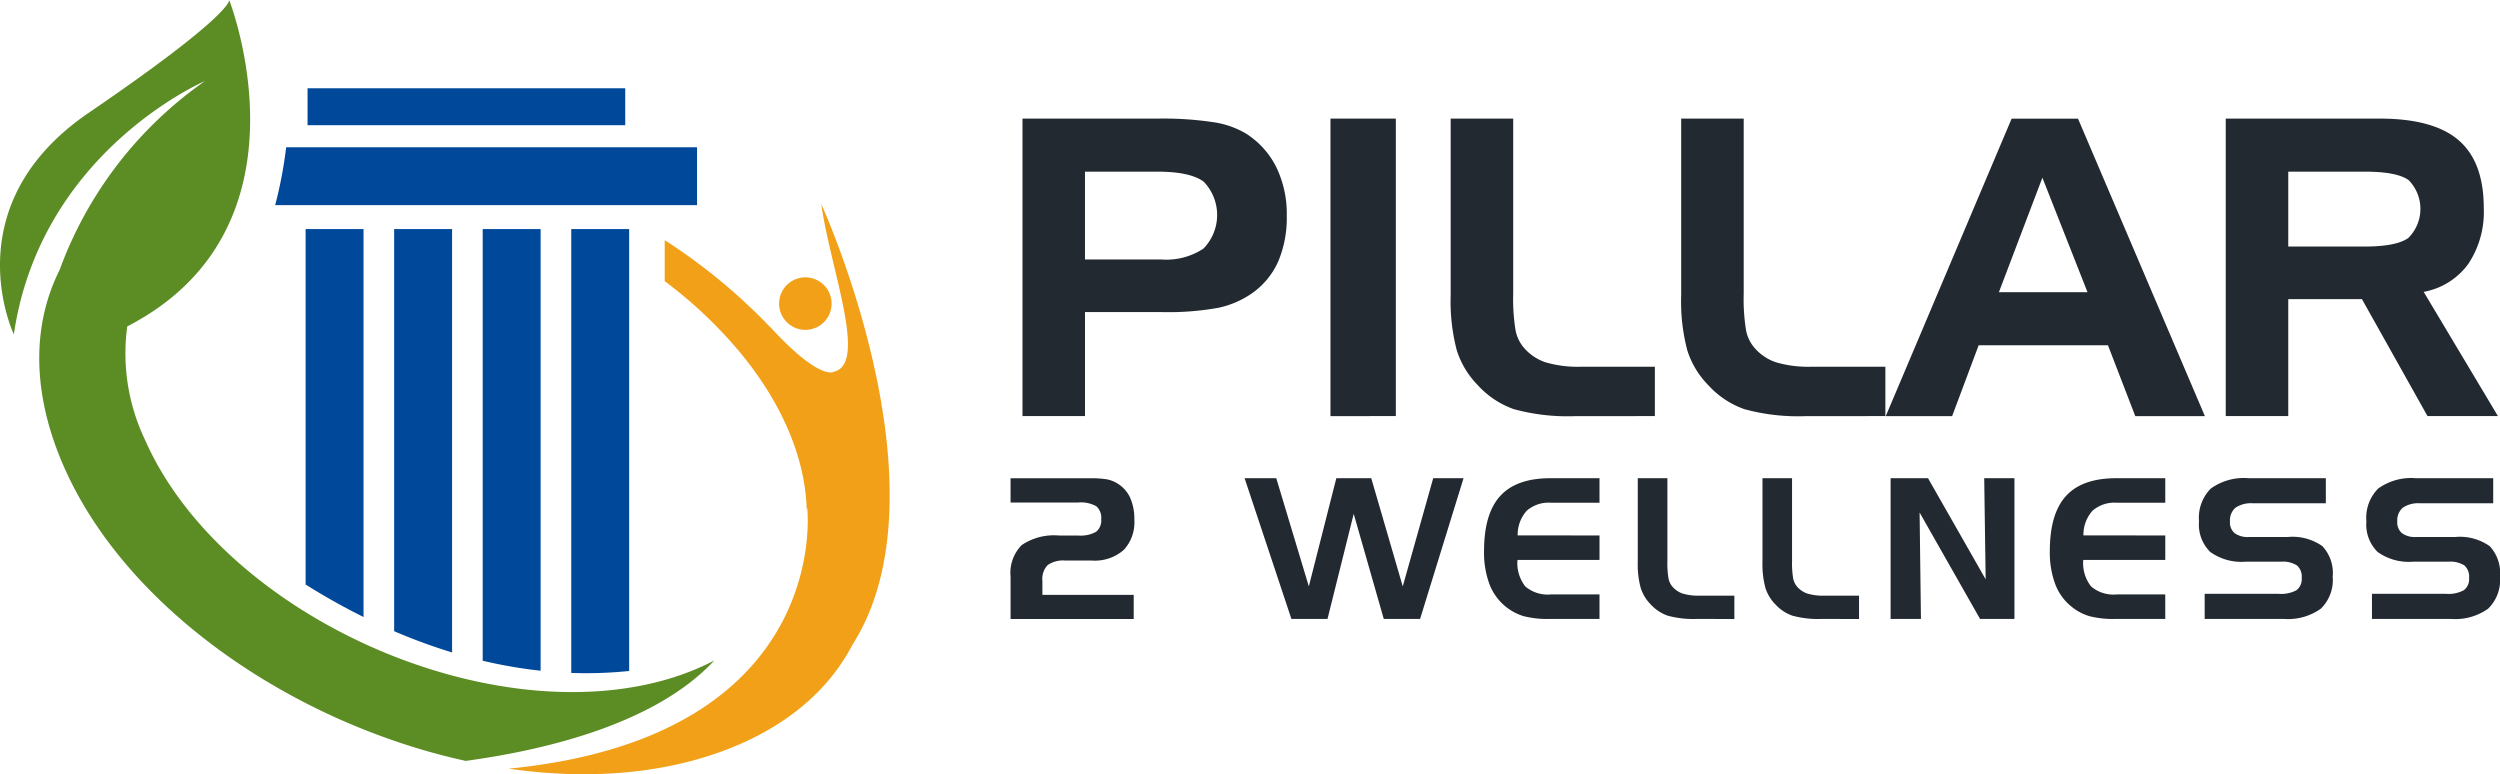
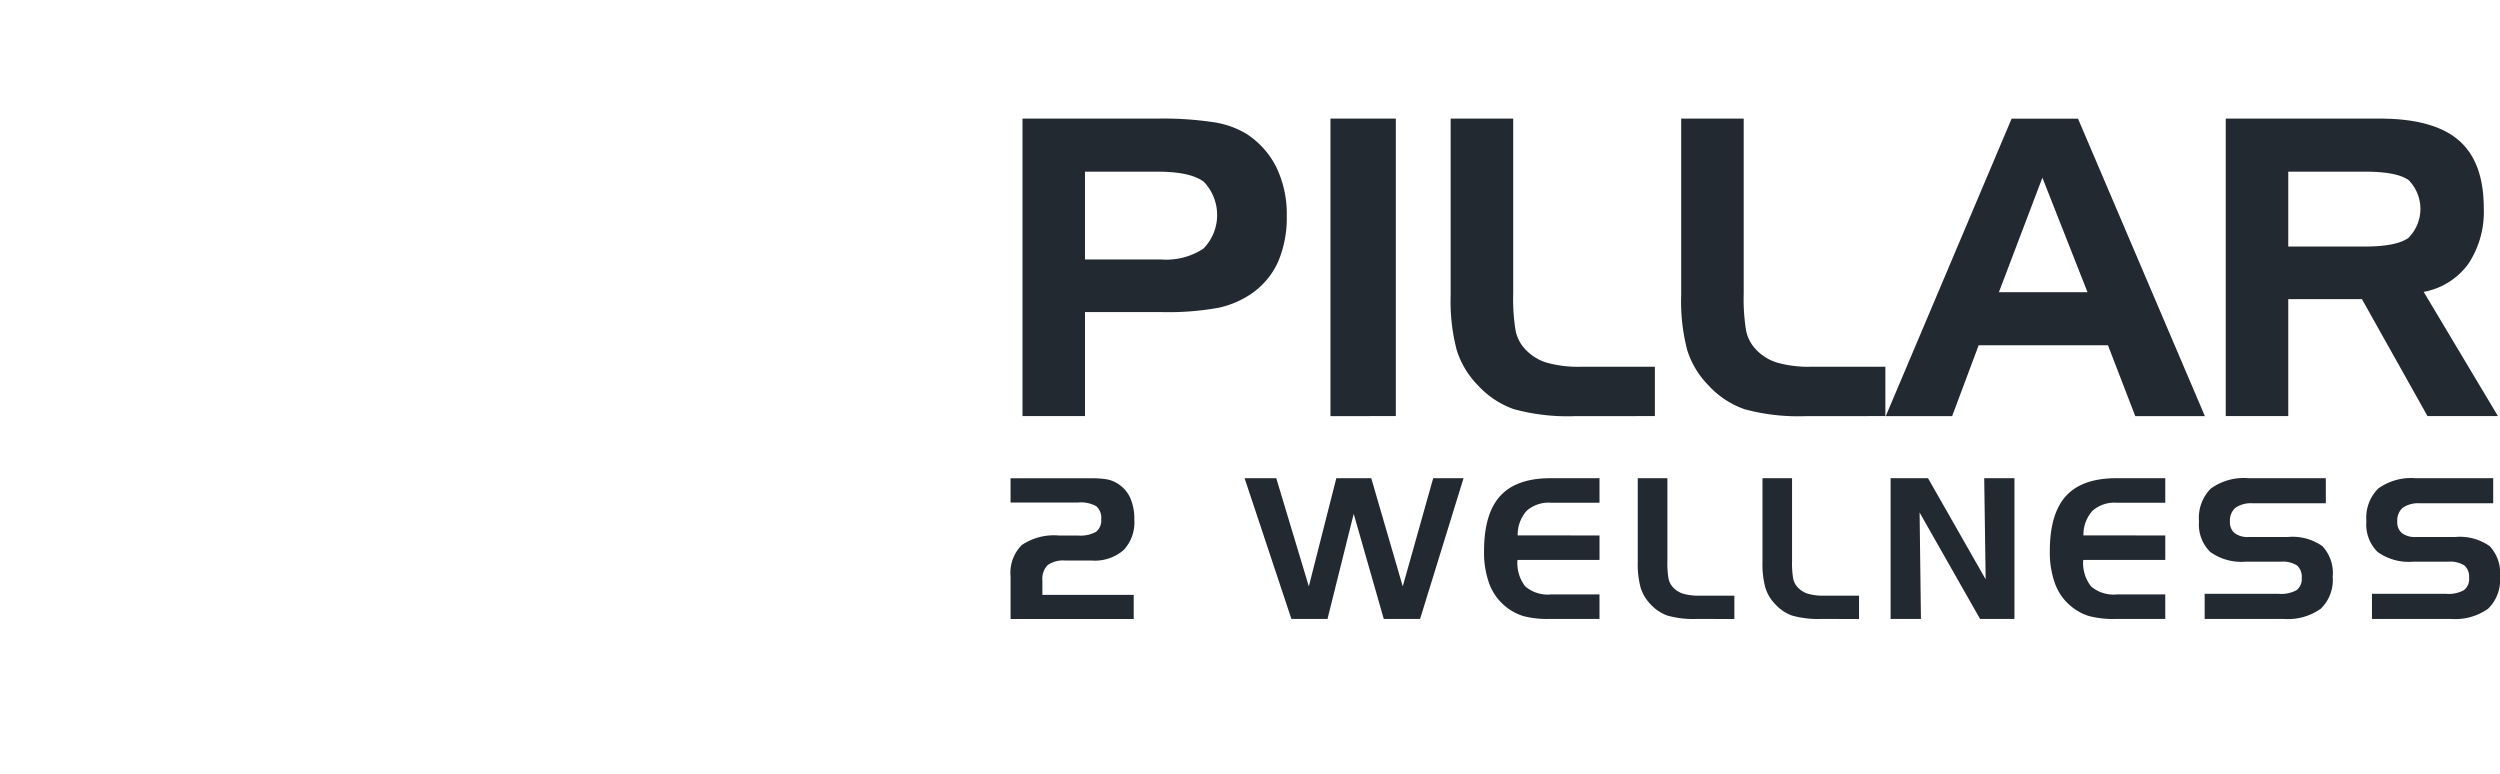
<svg xmlns="http://www.w3.org/2000/svg" width="272.883" height="84.506" viewBox="0 0 272.883 84.506">
  <defs>
    <style>.a{fill:#222930;}.b{fill:#00489a;}.b,.c,.d{fill-rule:evenodd;}.c{fill:#f1a017;}.d{fill:#5c8c24;}</style>
  </defs>
  <g transform="translate(-52.518 -43.18)">
    <path class="a" d="M432.119,99.558a8.42,8.42,0,0,1-2.827,3.457,10.205,10.205,0,0,1-3.656,1.6,30.711,30.711,0,0,1-6.329.475h-8.283v11.354H404.2V83.974h14.821a36.7,36.7,0,0,1,5.986.387,9.791,9.791,0,0,1,3.557,1.226,9.2,9.2,0,0,1,3.347,3.7,11.684,11.684,0,0,1,1.137,5.268,12.269,12.269,0,0,1-.927,5Zm-8.14-8.7q-1.47-1.093-5.048-1.093h-7.908v9.586h8.328a7.374,7.374,0,0,0,4.594-1.181,5.241,5.241,0,0,0,.034-7.312Zm13.839,25.591V83.974h7.135v32.471Zm26.772,0a22.218,22.218,0,0,1-6.76-.762,9.678,9.678,0,0,1-3.954-2.64,9.532,9.532,0,0,1-2.275-3.8,20.91,20.91,0,0,1-.663-5.964V83.974h6.826v19.085a21.465,21.465,0,0,0,.254,4.009,4.123,4.123,0,0,0,.872,1.867,5.35,5.35,0,0,0,2.386,1.635,12.483,12.483,0,0,0,3.91.486h8.041v5.39Zm25.159,0a22.216,22.216,0,0,1-6.759-.762,9.676,9.676,0,0,1-3.954-2.64,9.542,9.542,0,0,1-2.275-3.8,20.937,20.937,0,0,1-.662-5.964V83.974h6.825v19.085a21.45,21.45,0,0,0,.254,4.009,4.11,4.11,0,0,0,.872,1.867,5.347,5.347,0,0,0,2.386,1.635,12.482,12.482,0,0,0,3.91.486h8.041v5.39Zm35.917,0-2.982-7.732H508.569l-2.894,7.732H498.43l13.739-32.471h7.245l13.85,32.471ZM515.527,90.424l-4.749,12.5h9.675l-4.926-12.5Zm41.616,12.458,8.107,13.563h-7.687l-7.157-12.768h-8.041v12.768H535.54V83.974h16.81q5.876,0,8.615,2.364t2.739,7.4a10.236,10.236,0,0,1-1.69,6.1,7.723,7.723,0,0,1-4.871,3.048Zm-1.646-12.2q-1.292-.916-4.76-.917h-8.372v8.173h8.372q3.4,0,4.727-.928a4.479,4.479,0,0,0,.033-6.328Z" transform="translate(-240.075 -27.848)" />
    <path class="a" d="M412.435,215.516a4.778,4.778,0,0,1-3.448,1.139h-2.9a2.939,2.939,0,0,0-1.939.5,2.177,2.177,0,0,0-.569,1.7V220.4h9.968v2.633H400.106v-4.618a4.312,4.312,0,0,1,1.222-3.453,6.28,6.28,0,0,1,4.064-1.039h2.079a3.5,3.5,0,0,0,1.97-.407,1.582,1.582,0,0,0,.559-1.369,1.677,1.677,0,0,0-.538-1.421,3.481,3.481,0,0,0-1.991-.407h-7.366v-2.644h8.777a9.839,9.839,0,0,1,1.729.115,3.257,3.257,0,0,1,1.071.4,3.562,3.562,0,0,1,1.453,1.557,5.59,5.59,0,0,1,.48,2.445,4.422,4.422,0,0,1-1.181,3.333Zm32.366,7.512h-3.96l-3.281-11.472L434.7,223.029h-3.939l-5.11-15.36h3.458l3.553,11.807,3-11.807h3.814l3.438,11.807,3.323-11.807h3.312l-4.744,15.36Zm14.288-2.675h5.3v2.675h-5.458a10.355,10.355,0,0,1-2.841-.308,5.814,5.814,0,0,1-3.713-3.49,9.912,9.912,0,0,1-.59-3.61q0-4.075,1.765-6.013t5.472-1.939h5.365v2.675h-5.3a3.627,3.627,0,0,0-2.646.878,3.919,3.919,0,0,0-.986,2.686l8.934.01v2.674h-8.955a4.115,4.115,0,0,0,.851,2.884,3.755,3.755,0,0,0,2.8.878Zm15.937,2.675a10.518,10.518,0,0,1-3.2-.36,4.58,4.58,0,0,1-1.87-1.249,4.51,4.51,0,0,1-1.076-1.8,9.877,9.877,0,0,1-.314-2.821v-9.133H471.8V216.7a10.182,10.182,0,0,0,.12,1.9,1.948,1.948,0,0,0,.413.882,2.527,2.527,0,0,0,1.129.774,5.9,5.9,0,0,0,1.849.23h3.8v2.549Zm13.613,0a10.522,10.522,0,0,1-3.2-.36,4.573,4.573,0,0,1-1.87-1.249,4.511,4.511,0,0,1-1.076-1.8,9.9,9.9,0,0,1-.314-2.821v-9.133h3.228V216.7a10.135,10.135,0,0,0,.121,1.9,1.941,1.941,0,0,0,.413.882,2.529,2.529,0,0,0,1.128.774,5.9,5.9,0,0,0,1.85.23h3.8v2.549Zm17.29,0-6.6-11.618.147,11.618h-3.312v-15.36h4.085l6.29,11.034-.157-11.034h3.3v15.36Zm14.915-2.675h5.3v2.675h-5.458a10.357,10.357,0,0,1-2.84-.308,5.666,5.666,0,0,1-1.942-1.04,5.727,5.727,0,0,1-1.77-2.45,9.912,9.912,0,0,1-.59-3.61q0-4.075,1.765-6.013t5.472-1.939h5.364v2.675h-5.3a3.627,3.627,0,0,0-2.646.878,3.921,3.921,0,0,0-.986,2.686l8.934.01v2.674h-8.955a4.114,4.114,0,0,0,.851,2.884,3.755,3.755,0,0,0,2.8.878Zm12.964-9.466a1.836,1.836,0,0,0-.6,1.525,1.522,1.522,0,0,0,.512,1.254,2.37,2.37,0,0,0,1.526.418h4.273a5.644,5.644,0,0,1,3.777,1,4.294,4.294,0,0,1,1.124,3.344,4.352,4.352,0,0,1-1.3,3.485,6.175,6.175,0,0,1-4.075,1.112h-8.6v-2.738h8.087a3.483,3.483,0,0,0,1.943-.4,1.522,1.522,0,0,0,.564-1.332,1.642,1.642,0,0,0-.517-1.369,2.924,2.924,0,0,0-1.771-.407h-3.814a5.862,5.862,0,0,1-3.882-1.061,4.2,4.2,0,0,1-1.227-3.349,4.509,4.509,0,0,1,1.29-3.573,6.147,6.147,0,0,1,4.1-1.129h8.453v2.738H535.7a3,3,0,0,0-1.886.481Zm18.262,0a1.837,1.837,0,0,0-.6,1.525,1.523,1.523,0,0,0,.512,1.254,2.371,2.371,0,0,0,1.526.418h4.273a5.647,5.647,0,0,1,3.777,1,4.3,4.3,0,0,1,1.123,3.344,4.353,4.353,0,0,1-1.3,3.485,6.173,6.173,0,0,1-4.075,1.112h-8.6v-2.738H556.8a3.481,3.481,0,0,0,1.943-.4,1.523,1.523,0,0,0,.565-1.332,1.642,1.642,0,0,0-.517-1.369,2.924,2.924,0,0,0-1.771-.407h-3.814a5.859,5.859,0,0,1-3.881-1.061,4.2,4.2,0,0,1-1.228-3.349,4.509,4.509,0,0,1,1.29-3.573,6.145,6.145,0,0,1,4.1-1.129h8.453v2.738h-7.983a3.009,3.009,0,0,0-1.886.481Z" transform="translate(-237.281 -112.289)" />
-     <path class="b" d="M147.165,86.3a46.8,46.8,0,0,0,1.2-6.322h44.85V86.3ZM150.7,73.542h34.675v4.034H150.7V73.542Zm6.11,57.715c-2.329-1.156-4.449-2.371-6.323-3.549v-38.8h6.323v42.345Zm9.665,3.866a61,61,0,0,1-6.323-2.319V88.912h6.323v46.21Zm9.664,1.995a50.93,50.93,0,0,1-6.322-1.09V88.912h6.322v48.205Zm9.665.028a45.01,45.01,0,0,1-6.322.213V88.912h6.322v48.233Z" transform="translate(-64.611 -20.727)" />
    <g transform="translate(108.037 65.451)">
-       <path class="c" d="M261.589,113.358c.972,7.015,5.105,17.433,1.389,18.3,0,0-1.459,1.111-6.945-4.862a.069.069,0,0,0-.01.012A63.149,63.149,0,0,0,244.5,117.3v4.477a48.515,48.515,0,0,1,8.223,7.775c4.683,5.663,7.107,11.628,7.274,17.084l.061-.079s2.882,24.935-32.6,28.434c8.35,1.2,16.589.66,23.727-2.057,6.675-2.541,11.276-6.587,13.826-11.5C275.8,144.449,261.589,113.358,261.589,113.358Z" transform="translate(-227.464 -113.358)" />
-       <path class="c" d="M323.36,144.31a2.865,2.865,0,1,0-2.865-2.866A2.865,2.865,0,0,0,323.36,144.31Z" transform="translate(-290.972 -130.576)" />
-     </g>
-     <path class="d" d="M126.274,117.034a27.233,27.233,0,0,0,4.209-1.757c-6.313,6.8-18.034,9.713-27.127,10.957C84.017,122,65.072,108.908,58.792,92.408c-2.839-7.459-2.532-14.238.232-19.763A43.217,43.217,0,0,1,74.886,52.031S56.952,59.691,54.03,79.675c0,0-6.723-14.025,8.184-24.191,15.538-10.6,15.333-12.247,15.32-12.3.051.128,9.733,24.88-11.125,35.623a21.871,21.871,0,0,0,1.9,12.3c8.433,19.268,37.947,32.446,57.968,25.932Z" />
+       </g>
  </g>
</svg>